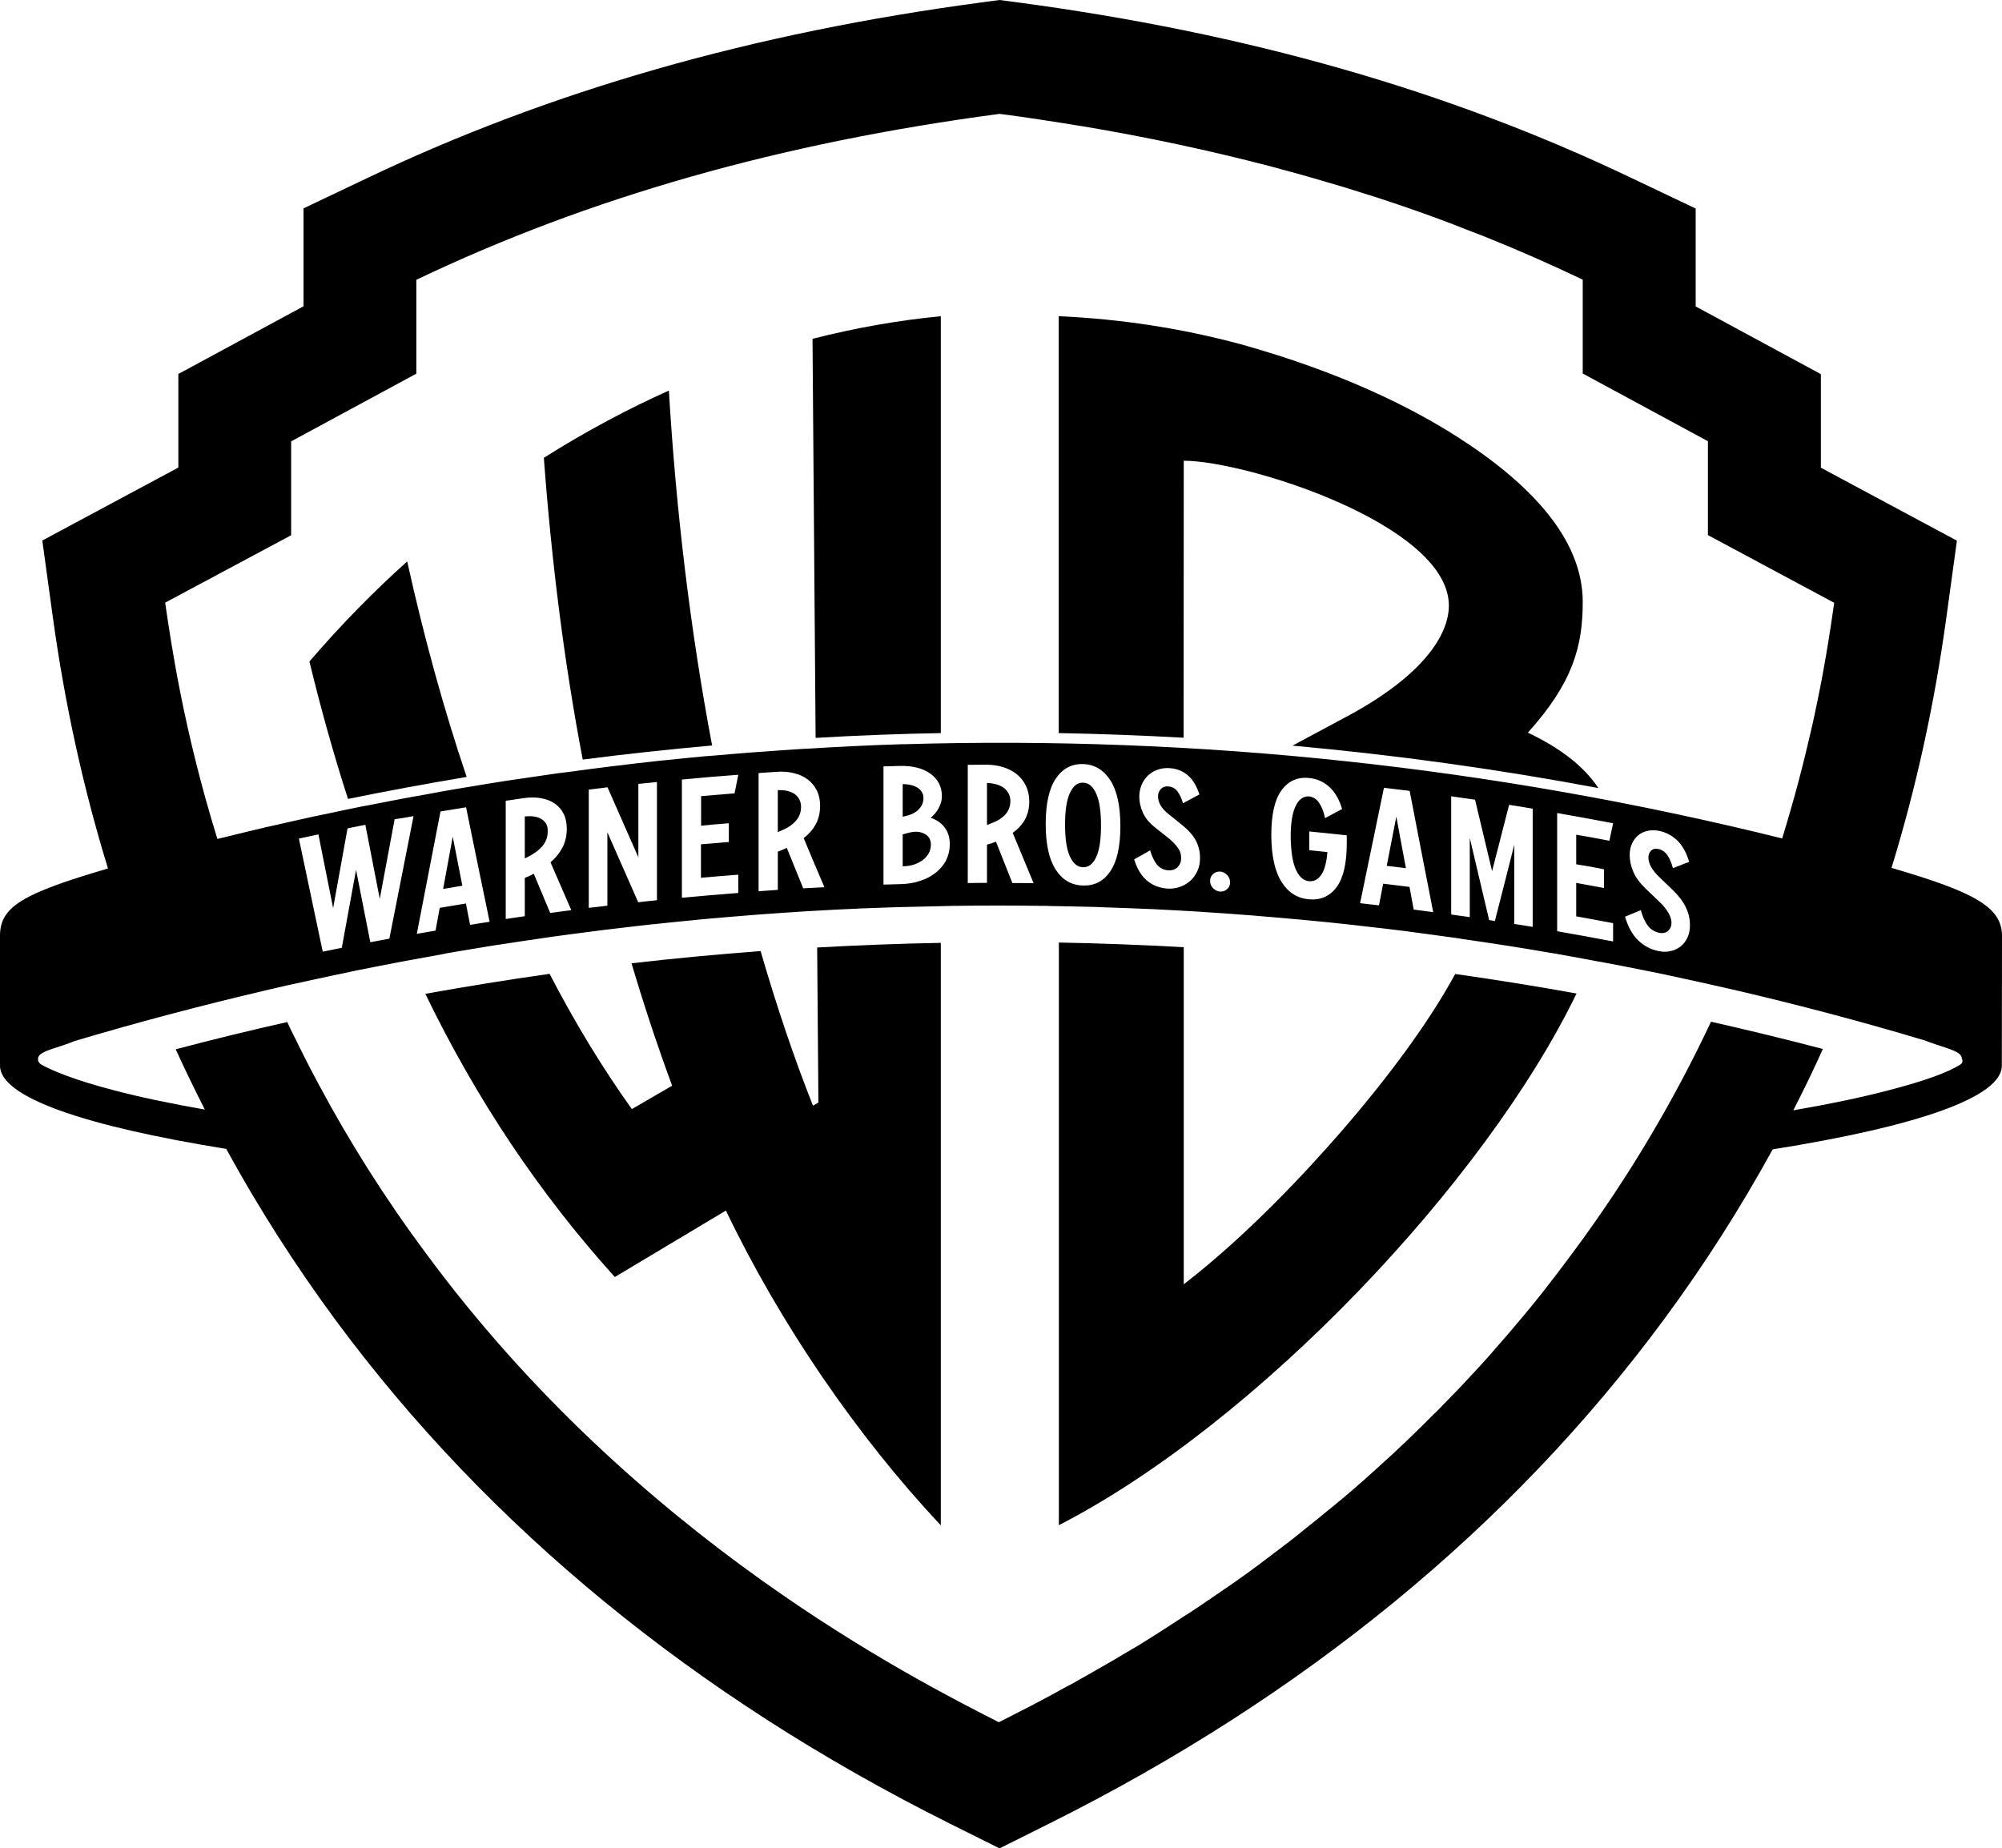
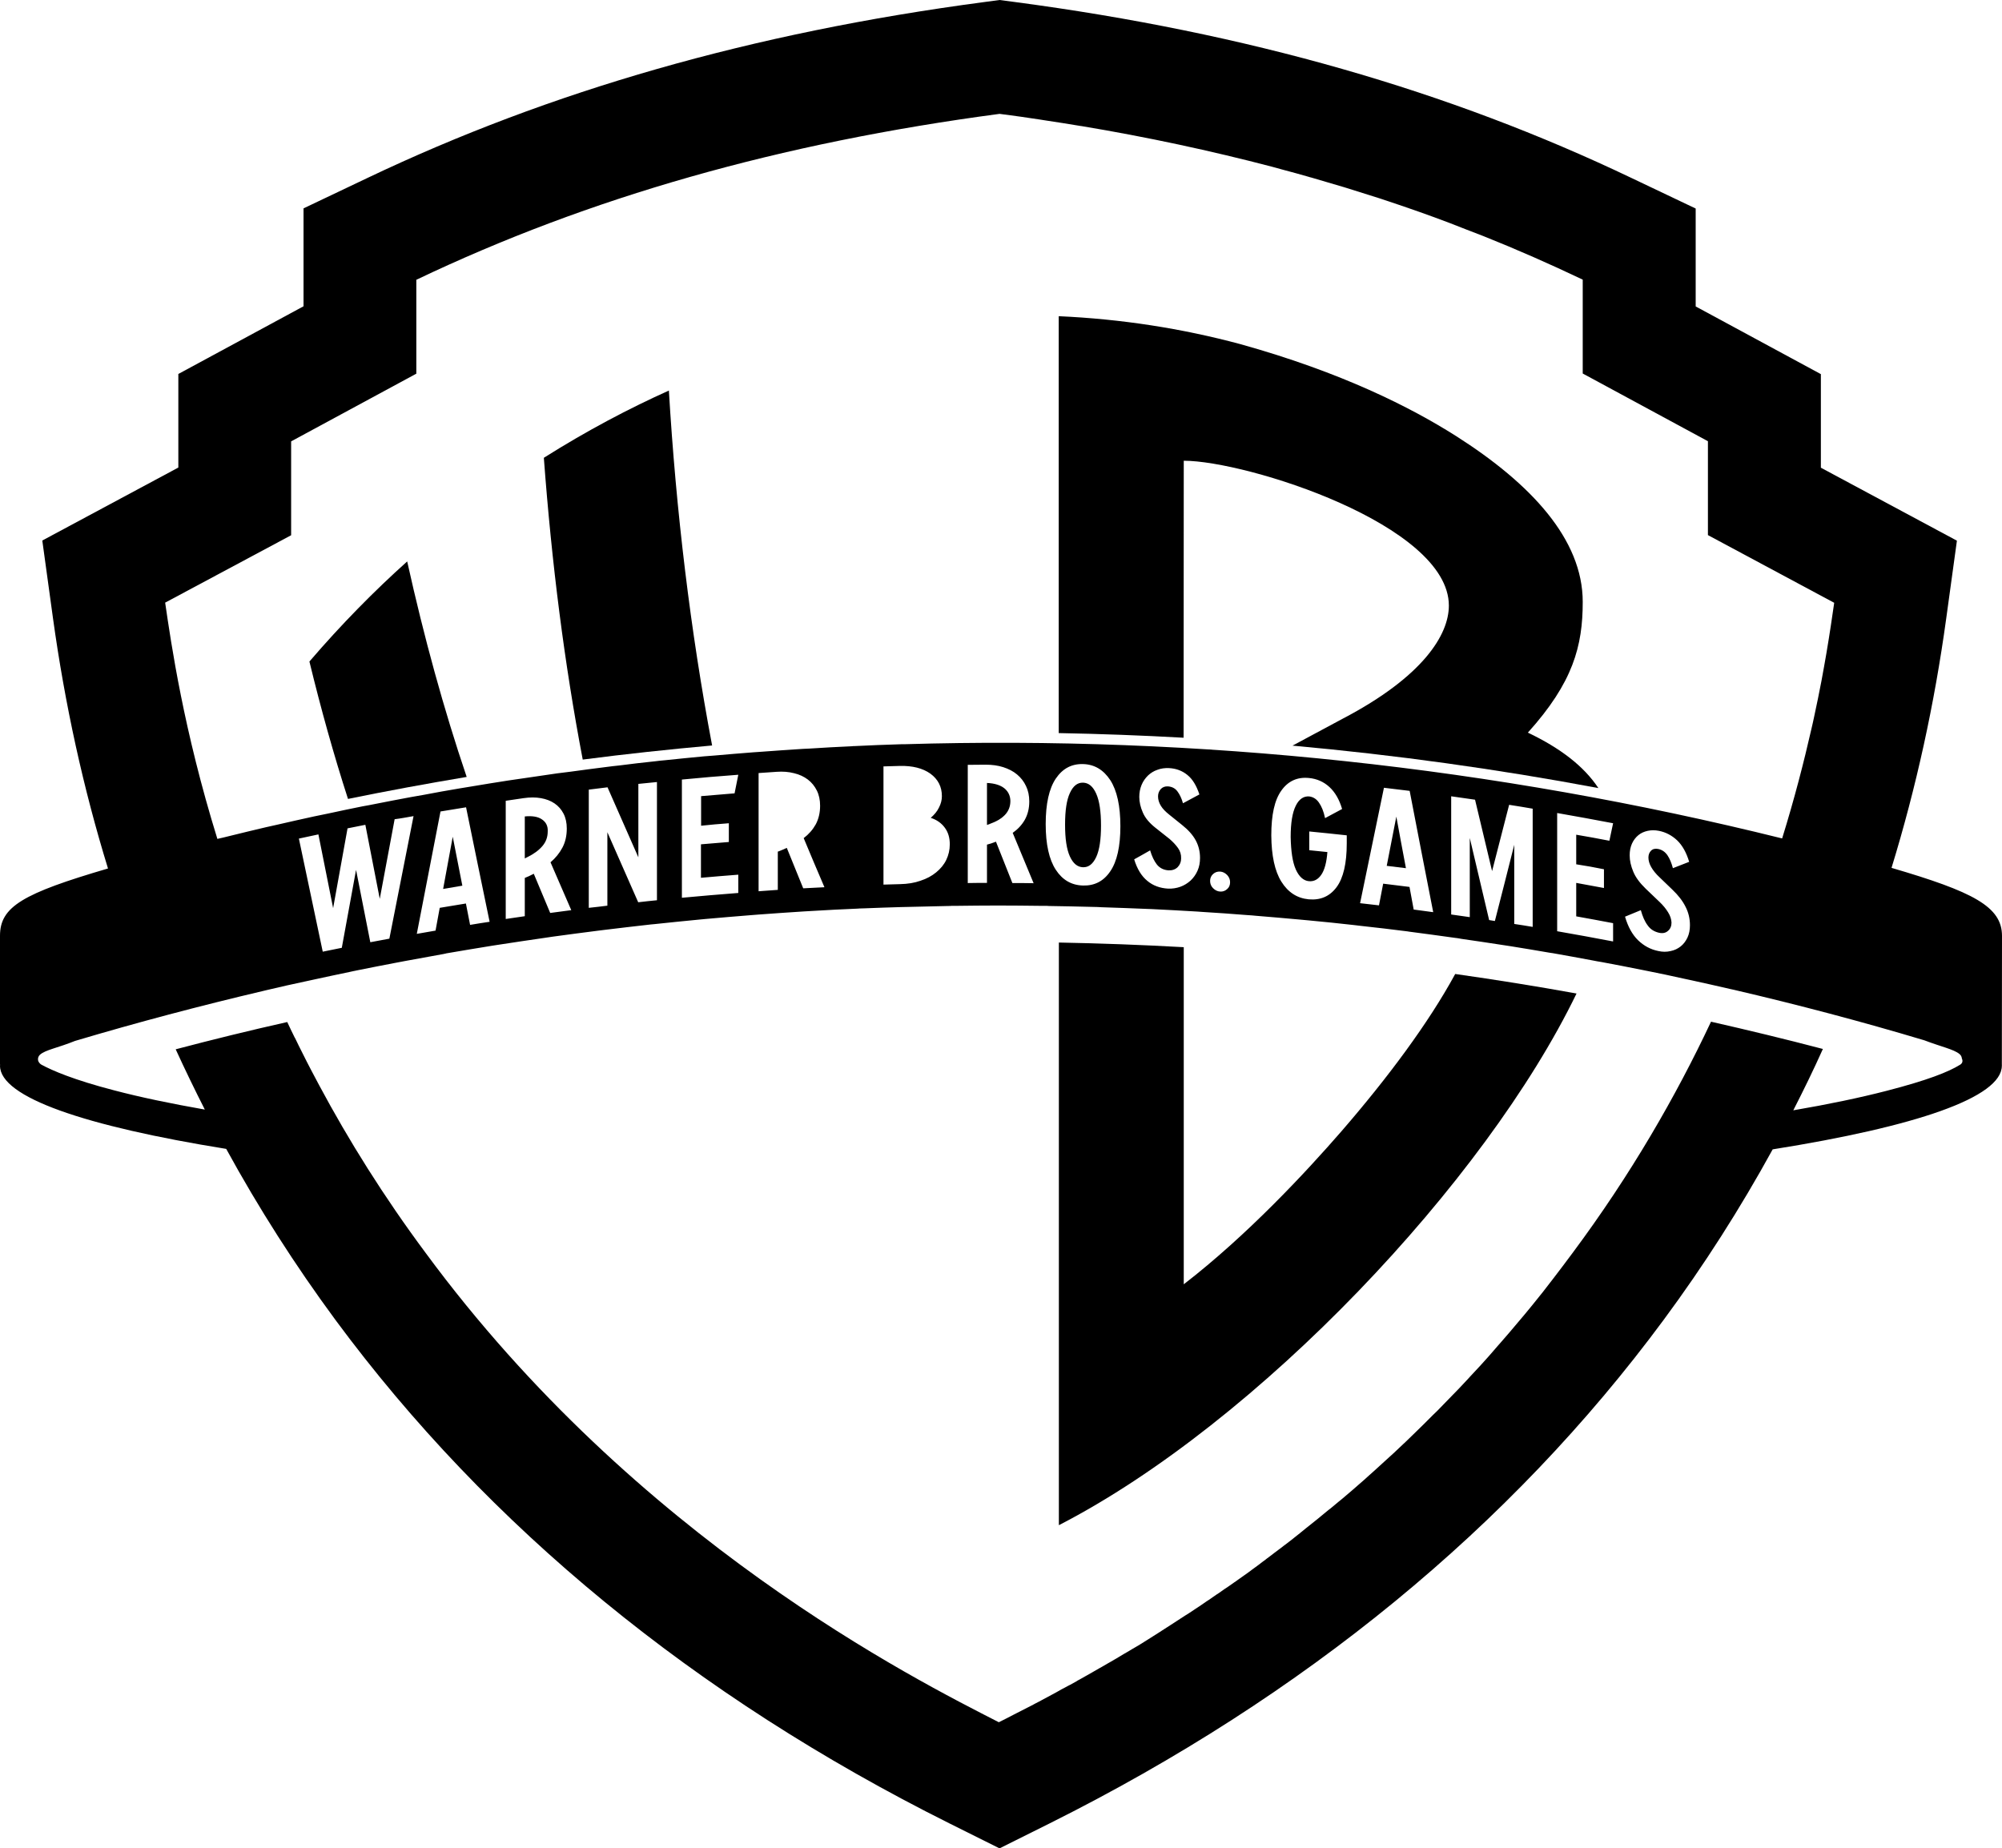
<svg xmlns="http://www.w3.org/2000/svg" id="Layer_1" viewBox="0 0 1292.1 1193.1">
  <path d="M901.2,527.1c-2.1,10.6-4.1,21.2-6.2,31.8,4.1.5,8.3,1,12.4,1.5-2.1-11.1-4.2-22.2-6.2-33.3Z" />
  <path d="M699,505.2c-3.6-.1-6.4,2.1-8.5,6.7-2.1,4.5-3.1,11.3-3.1,20.4s1,15.9,3.1,20.5c2.1,4.6,4.9,6.9,8.5,7,3.6.1,6.4-2.1,8.5-6.6,2.1-4.5,3.1-11.3,3.1-20.3s-1-15.9-3.1-20.6c-2.1-4.7-4.9-7-8.5-7.1Z" />
-   <path d="M593,522.4c2-2.1,3-4.5,3-7.2s-1.2-5-3.6-6.6c-2.4-1.6-5.6-2.4-9.8-2.5v21.1c.7-.2,1.3-.3,2-.5,3.6-.8,6.4-2.2,8.4-4.3Z" />
-   <path d="M596.5,538.1c-2.8-1.4-6.2-1.6-10.2-.5-1.2.3-2.5.6-3.7,1v20.6c5.3-.1,9.6-1.5,13-4.1,3.4-2.6,5.1-5.8,5.2-9.8,0-3.4-1.4-5.8-4.3-7.2Z" />
  <path d="M459.6,481.2c-14-74-23.3-151.5-27.9-229.1-25.6,11.5-52.8,25.8-80.7,43.4,5.1,68.5,13.3,133,25.1,194.8,27.7-3.6,55.6-6.6,83.5-9.1Z" />
-   <path d="M607.2,473.2V204.1c-27.6,2.7-54.9,7.5-82.8,14.6l2,257.6c27-1.6,53.9-2.6,80.8-3.1Z" />
  <path d="M301.2,501.5c-14.8-43.7-27.5-90-38.4-139.1-21.3,19.1-42.5,40.6-63.1,64.6,7.5,30.9,15.8,60.5,24.9,88.7,25.4-5.2,51-9.9,76.6-14.2Z" />
  <path d="M764,297.4c40.4,0,171.1,41.3,171.1,93.5,0,18.8-16.6,45.8-68.3,72.9l-32.6,17.5c66.1,6,132,15.1,197.4,27.4-9.4-14.2-24.6-25.8-45.5-35.8,29.2-32.4,35.4-55.9,35.4-84.4,0-40.3-33.3-76.2-81.7-107-29.3-18.6-74-41.2-139.4-59.4-37.6-10.1-76.8-16.2-117.1-18v269.1c26.9.5,53.8,1.5,80.6,3l.1-178.8Z" />
-   <path d="M513.2,512.8c-2.5-2-6.3-2.9-11.2-2.8v27.1c.6-.3,1.2-.5,1.9-.8,4.2-1.7,7.4-3.8,9.7-6.4,2.3-2.5,3.4-5.6,3.4-9.1,0-3.3-1.3-6-3.8-8Z" />
  <path d="M637,505.4v27.1c.6-.2,1.2-.4,1.9-.7,4.2-1.5,7.4-3.4,9.7-5.8,2.3-2.4,3.5-5.4,3.5-8.9,0-3.3-1.3-6.1-3.8-8.2-2.6-2.1-6.4-3.3-11.3-3.5Z" />
-   <path d="M528.2,711.7l-3.5,2c-12.5-31.5-23.7-65-33.8-99.8-27.8,2.1-55.6,4.7-83.3,7.9,7.9,26.7,16.6,53,26.2,79l-26,15.1c-19.6-27.4-37.1-56.5-53.1-87.3-26.8,3.8-53.5,8.1-80.2,12.9,33.4,68.9,73.8,129,122.3,182.8l71.7-42.9c35.1,73.2,84.5,145.4,138.7,203.2v-376c-26.6.5-53.2,1.5-79.8,3l.8,100.1Z" />
  <path d="M349.9,529c-2.5-1.8-6.2-2.5-11.2-2v27.1c.6-.3,1.2-.6,1.8-.9,4.1-2,7.3-4.4,9.6-7.1,2.3-2.7,3.4-5.8,3.4-9.4.2-3.3-1-5.9-3.6-7.7Z" />
  <path d="M865.8,730.2c-23.1,26.6-60.9,67.2-101.8,98.8v-217.6c-26.9-1.5-53.8-2.5-80.6-3v376.1c128.3-66.1,275.5-222,334.1-343.2-26-4.7-52.2-8.9-78.3-12.6-17.3,31.8-43.7,67.2-73.4,101.5Z" />
  <path d="M286,573.8c4.1-.7,8.2-1.4,12.4-2.1-2.1-10.5-4.1-21.1-6.2-31.6-2.1,11.2-4.1,22.4-6.2,33.7Z" />
  <path d="M1292,687.2l.1-83.1c0-18.9-18.7-28.5-71.3-43.9,15.9-51.8,27.7-105.6,35.3-161l6.9-50.2-87.8-47.1v-60.4l-80.8-43.7v-63.2l-41.4-19.7C935.4,58.7,805.2,21.2,655,1.3l-9.8-1.3-9.8,1.3c-150.2,19.9-280.3,57.4-398.1,113.5l-41.4,19.7v63.2l-80.8,43.7v60.4l-87.8,47.1,6.9,50.2c7.7,55.6,19.5,109.5,35.5,161.5C14.8,576.7,0,585.2,0,604v83.2h.1c0,.2-.1.5-.1.7,0,20.4,54.8,39,146,53.7,20.9,38.2,44.4,75,70.5,110.4,98.7,133.6,232,242.9,396.1,324.9l32.5,16.2,32.5-16.2c164.1-82,297.4-191.3,396.1-324.9,26.1-35.3,49.5-72,70.4-110.1,92.4-14.7,147.9-33.5,147.9-54,.1-.2,0-.4,0-.7ZM187.9,345.5v-60.6l80.8-43.7v-60.6c111.7-53.3,234.8-88.3,376.4-107.1.3,0,.6.1.8.1,8.6,1.1,17.1,2.3,25.5,3.6.8.1,1.7.3,2.5.4,7.9,1.2,15.7,2.4,23.4,3.7.3,0,.5.1.8.1,42.6,7.1,83.4,15.9,122.8,26.2,2.3.6,4.6,1.3,6.9,1.9,5.6,1.5,11.2,3,16.7,4.6.6.2,1.2.4,1.8.5,7.2,2.1,14.3,4.2,21.4,6.3,1.7.5,3.4,1.1,5.1,1.6,5.9,1.9,11.9,3.7,17.8,5.6,1.9.6,3.8,1.3,5.7,1.9,13.2,4.4,26.3,9,39.2,13.9,3.7,1.4,7.4,2.9,11,4.3,3.6,1.4,7.3,2.8,10.9,4.2,21.8,8.7,43.1,18.1,64.1,28.1v60.6l80.8,43.7v60.6l81.5,43.7c-1.2,8.3-2.8,19.5-5.1,33-.9,5.4-2,11.2-3.1,17.3-1.4,7.3-3,15.2-4.8,23.5-.5,2.5-1.1,5-1.7,7.6-4.8,21.1-10.9,44.9-18.9,70.7-186-46.2-376.7-66.5-566.8-60.8h-1.8c-10.1.3-20.1.7-30.2,1.2-.5,0-1.1,0-1.6.1-9.1.4-18.3.9-27.4,1.5-1.4.1-2.9.1-4.3.2-9.1.6-18.2,1.2-27.4,1.9-1.5.1-2.9.2-4.4.3-8.4.6-16.8,1.4-25.3,2.1-2.2.2-4.3.3-6.5.5-8.4.8-16.7,1.6-25.1,2.5-2.2.2-4.4.4-6.6.7-7.7.8-15.4,1.7-23.1,2.7-2.8.3-5.7.6-8.5,1-7.6.9-15.2,2-22.8,3-2.9.4-5.9.7-8.8,1.1-7.1,1-14.2,2.1-21.2,3.1-3.4.5-6.9,1-10.3,1.5-8.1,1.2-16.1,2.6-24.1,3.9-2.4.4-4.9.8-7.3,1.2-7.8,1.3-15.6,2.7-23.4,4.2-2.7.5-5.3.9-8,1.4-7.6,1.4-15.3,2.9-22.9,4.4-2.8.6-5.7,1.1-8.5,1.6-7.2,1.4-14.4,3-21.5,4.5-3.2.7-6.5,1.3-9.7,2-7.9,1.7-15.7,3.5-23.6,5.3-2.5.6-5.1,1.1-7.6,1.7-7.7,1.8-15.5,3.7-23.2,5.6-2.7.7-5.3,1.3-8,1.9-21.8-70.3-29.8-125.8-33.7-152.5l81.3-43.5ZM1076.6,588.9c-1.4-2.3-3.2-4.5-5.5-6.7-3-2.9-6-5.7-9-8.6-3.8-3.7-6.5-7.3-8-11-1.5-3.6-2.3-7.1-2.3-10.5,0-2.8.5-5.4,1.5-7.6s2.4-4,4.1-5.4c1.7-1.4,3.7-2.3,6-2.8,2.3-.5,4.8-.5,7.3,0,4.5.9,8.4,3,11.8,6.2,3.3,3.2,5.9,7.8,7.7,13.8-3.5,1.4-7,2.7-10.5,4.1-.9-3.3-2-6.1-3.5-8.3-1.5-2.2-3.5-3.6-6-4.1-1.9-.4-3.5,0-4.6,1.1-1.1,1.1-1.7,2.6-1.7,4.4,0,2,.6,4.1,1.8,6.2s3,4.4,5.5,6.7c2.7,2.6,5.4,5.2,8.1,7.8,3.9,3.7,6.8,7.5,8.6,11.2,1.9,3.7,2.8,7.7,2.8,11.8,0,3-.5,5.6-1.6,8-1.1,2.3-2.6,4.3-4.4,5.7-1.9,1.5-4,2.5-6.5,3-2.5.6-5.1.6-7.8,0-5.1-1-9.5-3.4-13.2-7-3.7-3.6-6.5-8.7-8.4-15.2,3.4-1.4,6.8-2.8,10.2-4.2,1.1,4,2.5,7.3,4.4,9.8,1.8,2.6,4.3,4.1,7.4,4.8,2.4.5,4.3.1,5.8-1.3,1.5-1.3,2.2-3.1,2.2-5.3-.1-2.1-.8-4.4-2.2-6.6ZM1035.2,561.1v12.1c-6-1.1-11.9-2.2-17.9-3.3v21.6c7.9,1.4,15.9,2.9,23.8,4.4v11.8c-12-2.3-24-4.5-36.1-6.6v-76.3c12,2.1,24.1,4.3,36.1,6.6-.8,3.8-1.6,7.5-2.4,11.3-7.1-1.4-14.3-2.7-21.4-3.9v19.1c6,.9,12,2,17.9,3.2ZM964.8,594.5c-1.2-.2-2.5-.4-3.7-.6-4.2-17.7-8.3-35.3-12.5-53v51.1c-4-.6-8-1.1-12-1.7v-76.3c5.2.7,10.3,1.5,15.4,2.2,3.7,15.4,7.3,30.7,11,46.1,3.7-14.3,7.3-28.5,11-42.8,5.1.8,10.1,1.6,15.2,2.5v76.3c-4-.7-8-1.3-11.9-1.9v-51.1c-4.1,16.4-8.3,32.8-12.5,49.2ZM925,588.8c-4.2-.6-8.4-1.1-12.6-1.7-.9-4.9-1.8-9.8-2.7-14.6-5.7-.7-11.3-1.4-17-2.1-.9,4.7-1.8,9.3-2.7,14-4.1-.5-8.1-.9-12.2-1.4,5.1-24.9,10.3-49.7,15.4-74.5,5.5.7,11,1.3,16.6,2,5,26.1,10.1,52.2,15.2,78.3ZM836.3,561.2c2.1,4.7,5,7.3,8.5,7.6,3.2.3,5.9-1.1,8-4.2,2.1-3.1,3.4-8,3.9-14.6-3.9-.4-7.8-.8-11.7-1.2v-12.1c8.1.8,16.2,1.6,24.2,2.5v5.2c0,12.9-2.2,22.4-6.6,28.3s-10.4,8.5-18,7.8c-7.4-.7-13.3-4.5-17.6-11.4-4.3-6.9-6.4-16.9-6.5-29.9,0-13.2,2.1-22.8,6.5-28.9,4.3-6.1,10.3-8.9,17.9-8.1,5,.5,9.4,2.4,13.1,5.8,3.7,3.4,6.4,8.1,8.2,14.2-3.7,2-7.4,4-11,5.9-.9-4.4-2.3-7.7-4-10.1-1.7-2.4-3.8-3.6-6.2-3.9-3.6-.3-6.6,1.7-8.7,6-2.2,4.4-3.3,11.1-3.3,20.2.2,9.2,1.2,16.2,3.3,20.9ZM793.9,569.5c0,1.8-.6,3.3-1.9,4.4-1.3,1.2-2.8,1.7-4.5,1.6-1.8-.1-3.3-.9-4.6-2.2s-1.9-2.9-1.9-4.7c0-1.7.6-3.2,1.9-4.4,1.3-1.2,2.8-1.7,4.6-1.6,1.7.1,3.2.9,4.5,2.2,1.3,1.4,1.9,2.9,1.9,4.7ZM760.3,547.4c-1.4-2-3.3-4-5.5-5.9-3-2.4-6.1-4.8-9.1-7.2-3.9-3.1-6.6-6.3-8.1-9.8-1.5-3.4-2.3-6.8-2.3-10.1,0-2.8.5-5.4,1.5-7.8,1-2.4,2.4-4.3,4.1-6,1.7-1.6,3.7-2.9,6.1-3.7,2.3-.9,4.8-1.2,7.4-1.1,4.6.2,8.6,1.7,11.9,4.4,3.4,2.7,5.9,6.9,7.8,12.6-3.5,1.9-7.1,3.8-10.6,5.7-.9-3.2-2.1-5.7-3.6-7.7s-3.5-3-6.1-3.2c-2-.1-3.5.5-4.7,1.8-1.1,1.3-1.7,2.8-1.7,4.7,0,2,.6,4,1.8,6,1.2,2,3.1,3.9,5.5,5.8,2.7,2.2,5.5,4.4,8.2,6.6,3.9,3.1,6.9,6.4,8.8,9.9,1.9,3.5,2.8,7.3,2.8,11.4,0,3-.5,5.7-1.6,8.2-1.1,2.5-2.6,4.6-4.5,6.4-1.9,1.7-4.1,3.1-6.6,4-2.5.9-5.2,1.3-7.9,1.2-5.2-.3-9.7-1.9-13.4-5-3.8-3.1-6.6-7.7-8.5-13.9,3.4-1.9,6.9-3.8,10.3-5.8,1.1,3.8,2.6,6.9,4.4,9.2,1.9,2.3,4.4,3.5,7.5,3.7,2.4.1,4.4-.6,5.9-2.1,1.5-1.6,2.2-3.4,2.2-5.6.1-2.5-.6-4.7-2-6.7ZM723.1,533.3c0,13.1-2.2,22.8-6.5,29.1-4.3,6.4-10.2,9.4-17.6,9.2-7.5-.2-13.3-3.6-17.6-10.2-4.3-6.6-6.5-16.4-6.5-29.5s2.2-22.9,6.5-29.3c4.4-6.5,10.2-9.6,17.6-9.4,7.4.2,13.2,3.7,17.6,10.4,4.3,6.7,6.5,16.6,6.5,29.7ZM667.1,570.1c-4.6-.1-9.1-.1-13.7-.1-3.5-8.9-7.1-17.8-10.6-26.7-.7.3-1.5.6-2.2.8-.7.3-1.5.5-2.2.7-.5.1-1,.3-1.4.4v24.7c-4.1,0-8.3,0-12.4.1v-76.3c3.9,0,7.7-.1,11.6-.1,4.1,0,7.9.5,11.3,1.6,3.4,1.1,6.4,2.6,8.9,4.7,2.5,2.1,4.4,4.5,5.8,7.5,1.4,2.9,2.1,6.2,2.1,9.9,0,4.6-1,8.5-2.9,11.9-1.9,3.3-4.5,6.1-7.8,8.4,4.5,10.8,9,21.6,13.5,32.5ZM609.8,534.3c2.2,3,3.2,6.5,3.2,10.7,0,3.6-.8,7-2.3,10.1-1.5,3.1-3.7,5.7-6.5,8-2.8,2.3-6.1,4.1-10.1,5.4-3.9,1.4-8.3,2.1-13.2,2.2-3.6.1-7.2.2-10.7.3v-76.3c3.5-.1,7-.2,10.5-.3,8.3-.2,14.9,1.5,19.8,5,4.9,3.6,7.4,8.4,7.4,14.5,0,2.5-.6,4.9-1.9,7.4-1.2,2.5-3,4.6-5.3,6.6,4,1.3,7,3.5,9.1,6.4ZM532.1,572.7c-4.6.2-9.1.5-13.7.7-3.5-8.7-7.1-17.4-10.6-26.1-.7.3-1.5.7-2.2,1-.7.3-1.5.6-2.2.9-.5.2-.9.4-1.4.5v24.7c-4.1.3-8.2.6-12.4.9v-76.3c3.9-.3,7.7-.5,11.6-.8,4.1-.3,7.8,0,11.3.9,3.4.8,6.4,2.2,8.9,4.1s4.4,4.3,5.8,7.1c1.4,2.8,2.1,6.1,2.1,9.8,0,4.6-1,8.6-2.8,12-1.9,3.4-4.5,6.4-7.8,8.9,4.4,10.6,8.9,21.2,13.4,31.7ZM470.4,531.4v12.1l-18,1.5v21.6c8-.7,16-1.4,24.1-2v11.8c-12.1.9-24.3,2-36.4,3.1v-76.3c12.1-1.2,24.3-2.2,36.4-3.1-.8,4-1.6,8-2.4,12-7.2.6-14.4,1.2-21.6,1.8v19.1c5.8-.6,11.9-1.2,17.9-1.6ZM424,504.8v76.3c-4,.4-8.1.8-12.1,1.3-6.6-15.1-13.2-30.1-19.9-45.2v47.4c-4,.5-8,1-12,1.4v-76.3c4-.5,8.1-1,12.1-1.5,6.6,15,13.2,30.1,19.9,45.2v-47.4c4-.4,8-.8,12-1.2ZM368.7,587.5c-4.5.6-9.1,1.2-13.6,1.8-3.5-8.4-7-16.8-10.6-25.3-.7.4-1.5.8-2.2,1.1-.7.4-1.5.7-2.2,1-.5.2-.9.4-1.4.6v24.7c-4.1.6-8.2,1.2-12.3,1.8v-76.3c3.8-.6,7.7-1.1,11.5-1.7,4.1-.6,7.8-.6,11.2,0,3.4.6,6.3,1.7,8.8,3.4,2.5,1.7,4.4,3.9,5.8,6.6,1.4,2.7,2.1,5.9,2.1,9.6,0,4.6-.9,8.7-2.8,12.3-1.9,3.6-4.5,6.8-7.7,9.5,4.5,10.5,9,20.7,13.4,30.9ZM316,595c-4.2.6-8.4,1.3-12.6,2-.9-4.6-1.8-9.2-2.7-13.8-5.6.9-11.3,1.9-16.9,2.8-.9,4.9-1.8,9.8-2.7,14.7-4,.7-8.1,1.4-12.1,2.1,5.1-26.3,10.2-52.7,15.3-79,5.5-.9,11-1.8,16.5-2.7,5,24.6,10.1,49.2,15.2,73.9ZM266.9,526.8c-5.2,26.4-10.4,52.7-15.6,79.1-4.1.8-8.2,1.5-12.3,2.3-3.1-15.6-6.1-31.2-9.2-46.7-3.1,16.8-6.1,33.6-9.2,50.3-4.1.8-8.2,1.7-12.3,2.5-5.1-24.4-10.3-48.7-15.4-73,4.2-.9,8.4-1.8,12.6-2.7,3.2,15.9,6.3,31.8,9.5,47.6,3.1-17.2,6.2-34.3,9.3-51.5,3.8-.8,7.6-1.5,11.5-2.3,3.1,15.9,6.2,31.9,9.3,47.8,3.2-17.1,6.4-34.3,9.6-51.4,4.1-.5,8.1-1.3,12.2-2ZM1265,687.3c-7.4,4.6-20.9,10-47.7,16.9-17.1,4.4-37.1,8.6-59.9,12.5,6.7-13.1,13.1-26.2,19.1-39.6-24-6.3-48-12.1-72.2-17.6-22.6,48.1-51.8,98.8-89.3,149.2-4.3,5.8-8.6,11.5-12.9,17.1-.5.6-.9,1.2-1.4,1.8-1.7,2.2-3.4,4.4-5.1,6.6-.6.7-1.1,1.4-1.7,2.1-1.6,2-3.3,4.1-4.9,6.1-3.3,4.1-6.6,8-10,12-3.3,4-6.7,7.9-10.1,11.8-.7.8-1.5,1.7-2.2,2.5-1.5,1.7-3,3.4-4.5,5.2-.5.5-.9,1-1.4,1.6-1.8,2-3.6,4-5.4,6-.5.5-1,1.1-1.5,1.6-1.8,1.9-3.6,3.9-5.4,5.8-.3.3-.6.6-.8.9-2,2.1-4,4.3-6,6.4-1.2,1.2-2.4,2.5-3.6,3.7-1.1,1.1-2.2,2.3-3.3,3.4-1.2,1.2-2.4,2.5-3.6,3.7-1.1,1.1-2.2,2.2-3.2,3.3-1.2,1.2-2.3,2.3-3.5,3.4-1.1,1.1-2.3,2.3-3.4,3.4-.8.8-1.6,1.6-2.4,2.4-1.5,1.5-3,2.9-4.5,4.4-.2.2-.3.3-.5.5-2.1,2.1-4.3,4.1-6.4,6.2-.5.5-1.1,1-1.6,1.5-1.8,1.7-3.6,3.4-5.3,5-.1.1-.2.2-.3.3-2.2,2-4.4,4-6.6,6-.4.4-.8.7-1.2,1.1-1.9,1.7-3.8,3.4-5.6,5.1-.9.8-1.8,1.6-2.7,2.4-1.4,1.2-2.8,2.5-4.1,3.7-1,.9-2,1.7-3,2.6-1.3,1.1-2.6,2.3-3.9,3.4-.7.6-1.4,1.2-2.1,1.8-1.6,1.4-3.2,2.7-4.7,4-.7.6-1.4,1.2-2.1,1.7-1.6,1.3-3.2,2.7-4.8,4-.6.5-1.2,1-1.8,1.4-1.7,1.4-3.4,2.8-5.1,4.2-.8.6-1.5,1.2-2.3,1.9-1.5,1.2-3,2.4-4.5,3.6-.8.6-1.6,1.3-2.4,1.9-1.4,1.2-2.9,2.3-4.3,3.5-1.3,1-2.6,2.1-3.9,3.1-.9.7-1.8,1.5-2.8,2.2-1.2.9-2.4,1.9-3.7,2.8-1,.8-2,1.6-3,2.3-.9.7-1.9,1.4-2.8,2.1-1.3,1-2.5,1.9-3.8,2.9-.7.5-1.4,1-2.1,1.6-1.5,1.1-3,2.2-4.5,3.4-.6.5-1.2.9-1.9,1.4-1.6,1.1-3.1,2.3-4.6,3.4-1,.7-2.1,1.5-3.1,2.2-1.1.8-2.3,1.6-3.4,2.4-.9.7-1.8,1.3-2.7,1.9-1.2.9-2.5,1.7-3.7,2.6-.9.6-1.8,1.2-2.7,1.8-1.2.9-2.5,1.7-3.7,2.6-.5.3-.9.6-1.4.9-1.6,1.1-3.3,2.3-4.9,3.4-.5.3-.9.6-1.4.9-1.6,1.1-3.2,2.2-4.8,3.3-.8.5-1.5,1-2.3,1.5-1.3.9-2.6,1.7-3.9,2.6-.9.6-1.8,1.2-2.7,1.7-1.1.7-2.3,1.5-3.4,2.2-.8.5-1.5,1-2.3,1.5-1.2.8-2.4,1.6-3.7,2.4-.5.3-.9.6-1.4.9-1.5,1-3,1.9-4.5,2.9-.7.4-1.3.8-2,1.3-1.3.8-2.5,1.6-3.8,2.4-1,.6-2,1.3-3,1.9-.9.6-1.8,1.1-2.7,1.7-.8.5-1.6,1-2.4,1.5-1.1.7-2.1,1.3-3.2,1.9-.6.4-1.2.7-1.9,1.1-1.2.7-2.4,1.5-3.7,2.2-.5.3-.9.6-1.4.8-1.3.8-2.7,1.6-4,2.4-.7.4-1.4.9-2.2,1.3-1,.6-2.1,1.2-3.1,1.8-.5.3-1,.6-1.6.9-1.2.7-2.4,1.4-3.6,2.1-.6.3-1.2.7-1.8,1-1.1.6-2.2,1.3-3.3,1.9-.4.2-.8.5-1.2.7-1.3.7-2.5,1.4-3.7,2.1-.3.2-.6.3-.9.5-1.3.7-2.6,1.5-3.9,2.2-.6.3-1.2.6-1.7,1-1,.5-2,1.1-2.9,1.6-.7.4-1.4.8-2.1,1.1-.8.4-1.6.9-2.4,1.3s-1.5.8-2.3,1.2c-.7.4-1.4.8-2.1,1.2-.6.3-1.1.6-1.6.9-.9.5-1.8,1-2.6,1.4-2.3,1.2-4.5,2.4-6.7,3.6-.4.2-.9.5-1.3.7-1,.5-1.9,1-2.9,1.5-.3.2-.6.3-.9.5-1.1.6-2.2,1.1-3.3,1.7-.1.1-.3.1-.4.2-3.1,1.6-6,3.1-8.8,4.5-3.4,1.8-6.6,3.4-9.4,4.8-.1,0-.2.1-.3.2-54.1-27.7-233.5-117.6-370-303-27-36.3-49.7-72.7-68.7-108.2-1.8-3.4-3.6-6.8-5.4-10.2,0-.1-.1-.1-.1-.2-1.7-3.2-3.3-6.4-4.9-9.6-.1-.3-.3-.5-.4-.8-1.5-2.9-2.9-5.8-4.3-8.7-.2-.5-.5-1-.8-1.5-1.6-3.3-3.2-6.5-4.7-9.8-24.1,5.4-48.1,11.3-72,17.6,6,13.1,12.3,26.1,18.8,38.9-22.2-3.9-41.8-8-58.5-12.4-26.2-6.8-40-12.8-47-16.6-.9-.5-1.9-1.7-2.1-2.7-.3-1.4.2-2.8,1.2-3.7,3.6-3.2,11.5-4.4,22.6-8.9,40.3-12,80.8-22.7,121.6-32.3.8-.2,1.7-.4,2.5-.6,8.4-2,16.9-3.9,25.4-5.7,1.5-.3,3-.7,4.6-1,7.7-1.7,15.4-3.3,23-4.9,1.1-.2,2.1-.5,3.2-.7h.1c.5-.1,1-.2,1.4-.3,8.5-1.7,17-3.4,25.5-5,1.9-.4,3.9-.7,5.8-1.1,8.2-1.5,16.4-3,24.7-4.5.5-.1,1-.2,1.4-.3.1,0,.2,0,.3-.1,10-1.7,20-3.4,30-5,1.5-.2,3.1-.5,4.6-.7,9.6-1.5,19.2-2.9,28.8-4.3,1.8-.3,3.6-.5,5.4-.8,9.6-1.3,19.2-2.6,28.8-3.8,1.6-.2,3.2-.4,4.8-.6,10-1.2,19.9-2.4,29.9-3.5.7-.1,1.5-.1,2.2-.2,9.9-1.1,19.7-2,29.6-3,1.1-.1,2.1-.2,3.2-.3,9.9-.9,19.7-1.7,29.6-2.5,1.7-.1,3.4-.3,5.1-.4,9.6-.7,19.3-1.4,29-2,1.8-.1,3.6-.2,5.3-.3,9.8-.6,19.5-1.1,29.3-1.5.5,0,.9-.1,1.3-.1h.2c1.1,0,2.2-.1,3.3-.1,7.7-.3,15.5-.6,23.2-.8,1.5,0,3.1-.1,4.6-.1,8.6-.2,17.2-.4,25.9-.6.8,0,1.6,0,2.4-.1h3.7c8.4-.1,16.9-.2,25.3-.2h1.3c8.7,0,17.5.1,26.2.2h3.5c.8,0,1.7,0,2.5.1,9.7.1,19.3.4,29,.6,1.7,0,3.4.1,5,.2,9.9.3,19.8.7,29.7,1.1.9,0,1.9.1,2.8.1,9.8.5,19.7,1,29.5,1.6.9.1,1.8.1,2.7.2,9.9.6,19.8,1.3,29.8,2.1,1.7.1,3.3.2,5,.4,9.6.8,19.3,1.6,28.9,2.5,1.8.2,3.6.3,5.4.5,9.7.9,19.4,1.9,29.1,3,1.4.2,2.8.3,4.2.5,10.2,1.1,20.3,2.3,30.5,3.6.2,0,.3,0,.5.1,10.1,1.3,20.2,2.7,30.3,4.1.9.1,1.8.2,2.7.4.2,0,.3,0,.5.1.4.1.9.1,1.3.2,8.5,1.2,17,2.5,25.5,3.8,2,.3,3.9.6,5.9.9,8.2,1.3,16.4,2.7,24.6,4.1.4.1.9.1,1.3.2.2,0,.4.1.7.1h.1c8.6,1.5,17.2,3.1,25.8,4.7,2,.4,4.1.8,6.1,1.1,8.5,1.6,16.9,3.2,25.3,4.9.3.1.7.1,1,.2.2,0,.4.1.5.1,1,.2,2,.4,3,.6,7.6,1.5,15.1,3.1,22.7,4.8,1.9.4,3.7.8,5.6,1.2,8.3,1.8,16.6,3.7,24.9,5.6.8.2,1.6.3,2.3.5,41.2,9.6,82.2,20.4,122.9,32.6,10.7,4.1,19,5.8,22.6,8.8.9.7,1.5,1.7,1.6,2.9.9,2,.1,3.3-1.2,4.1Z" />
</svg>